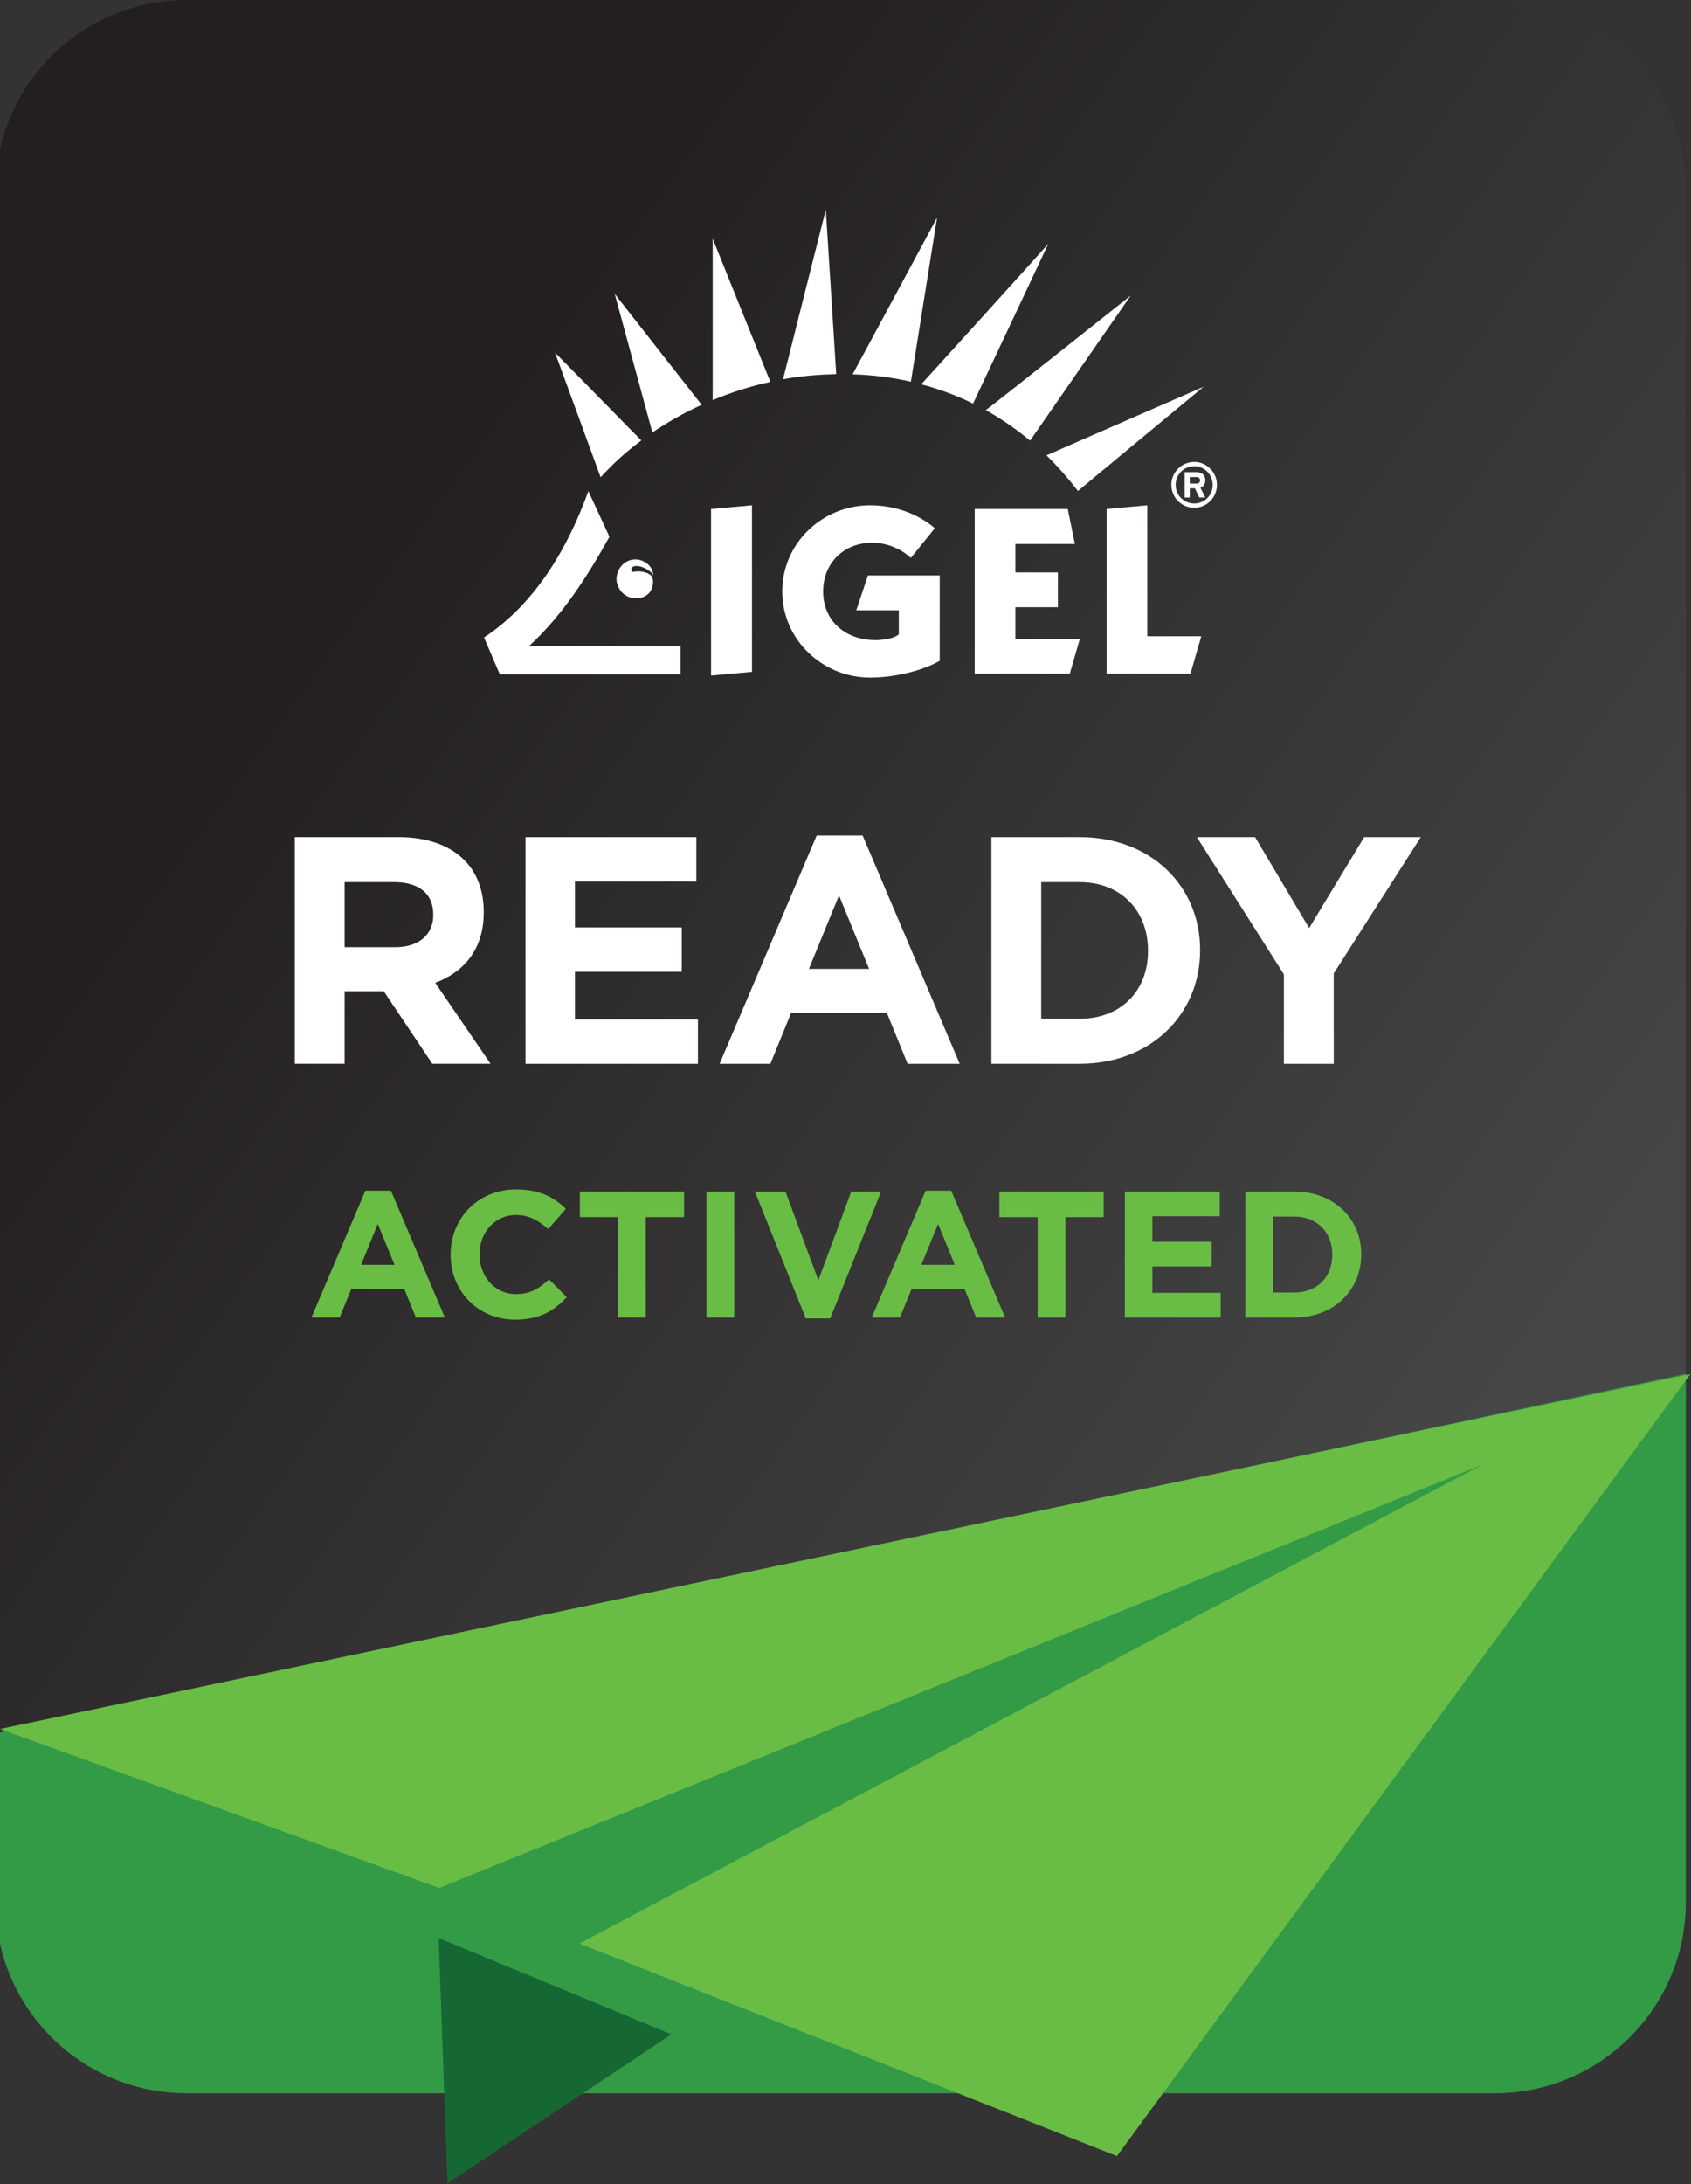
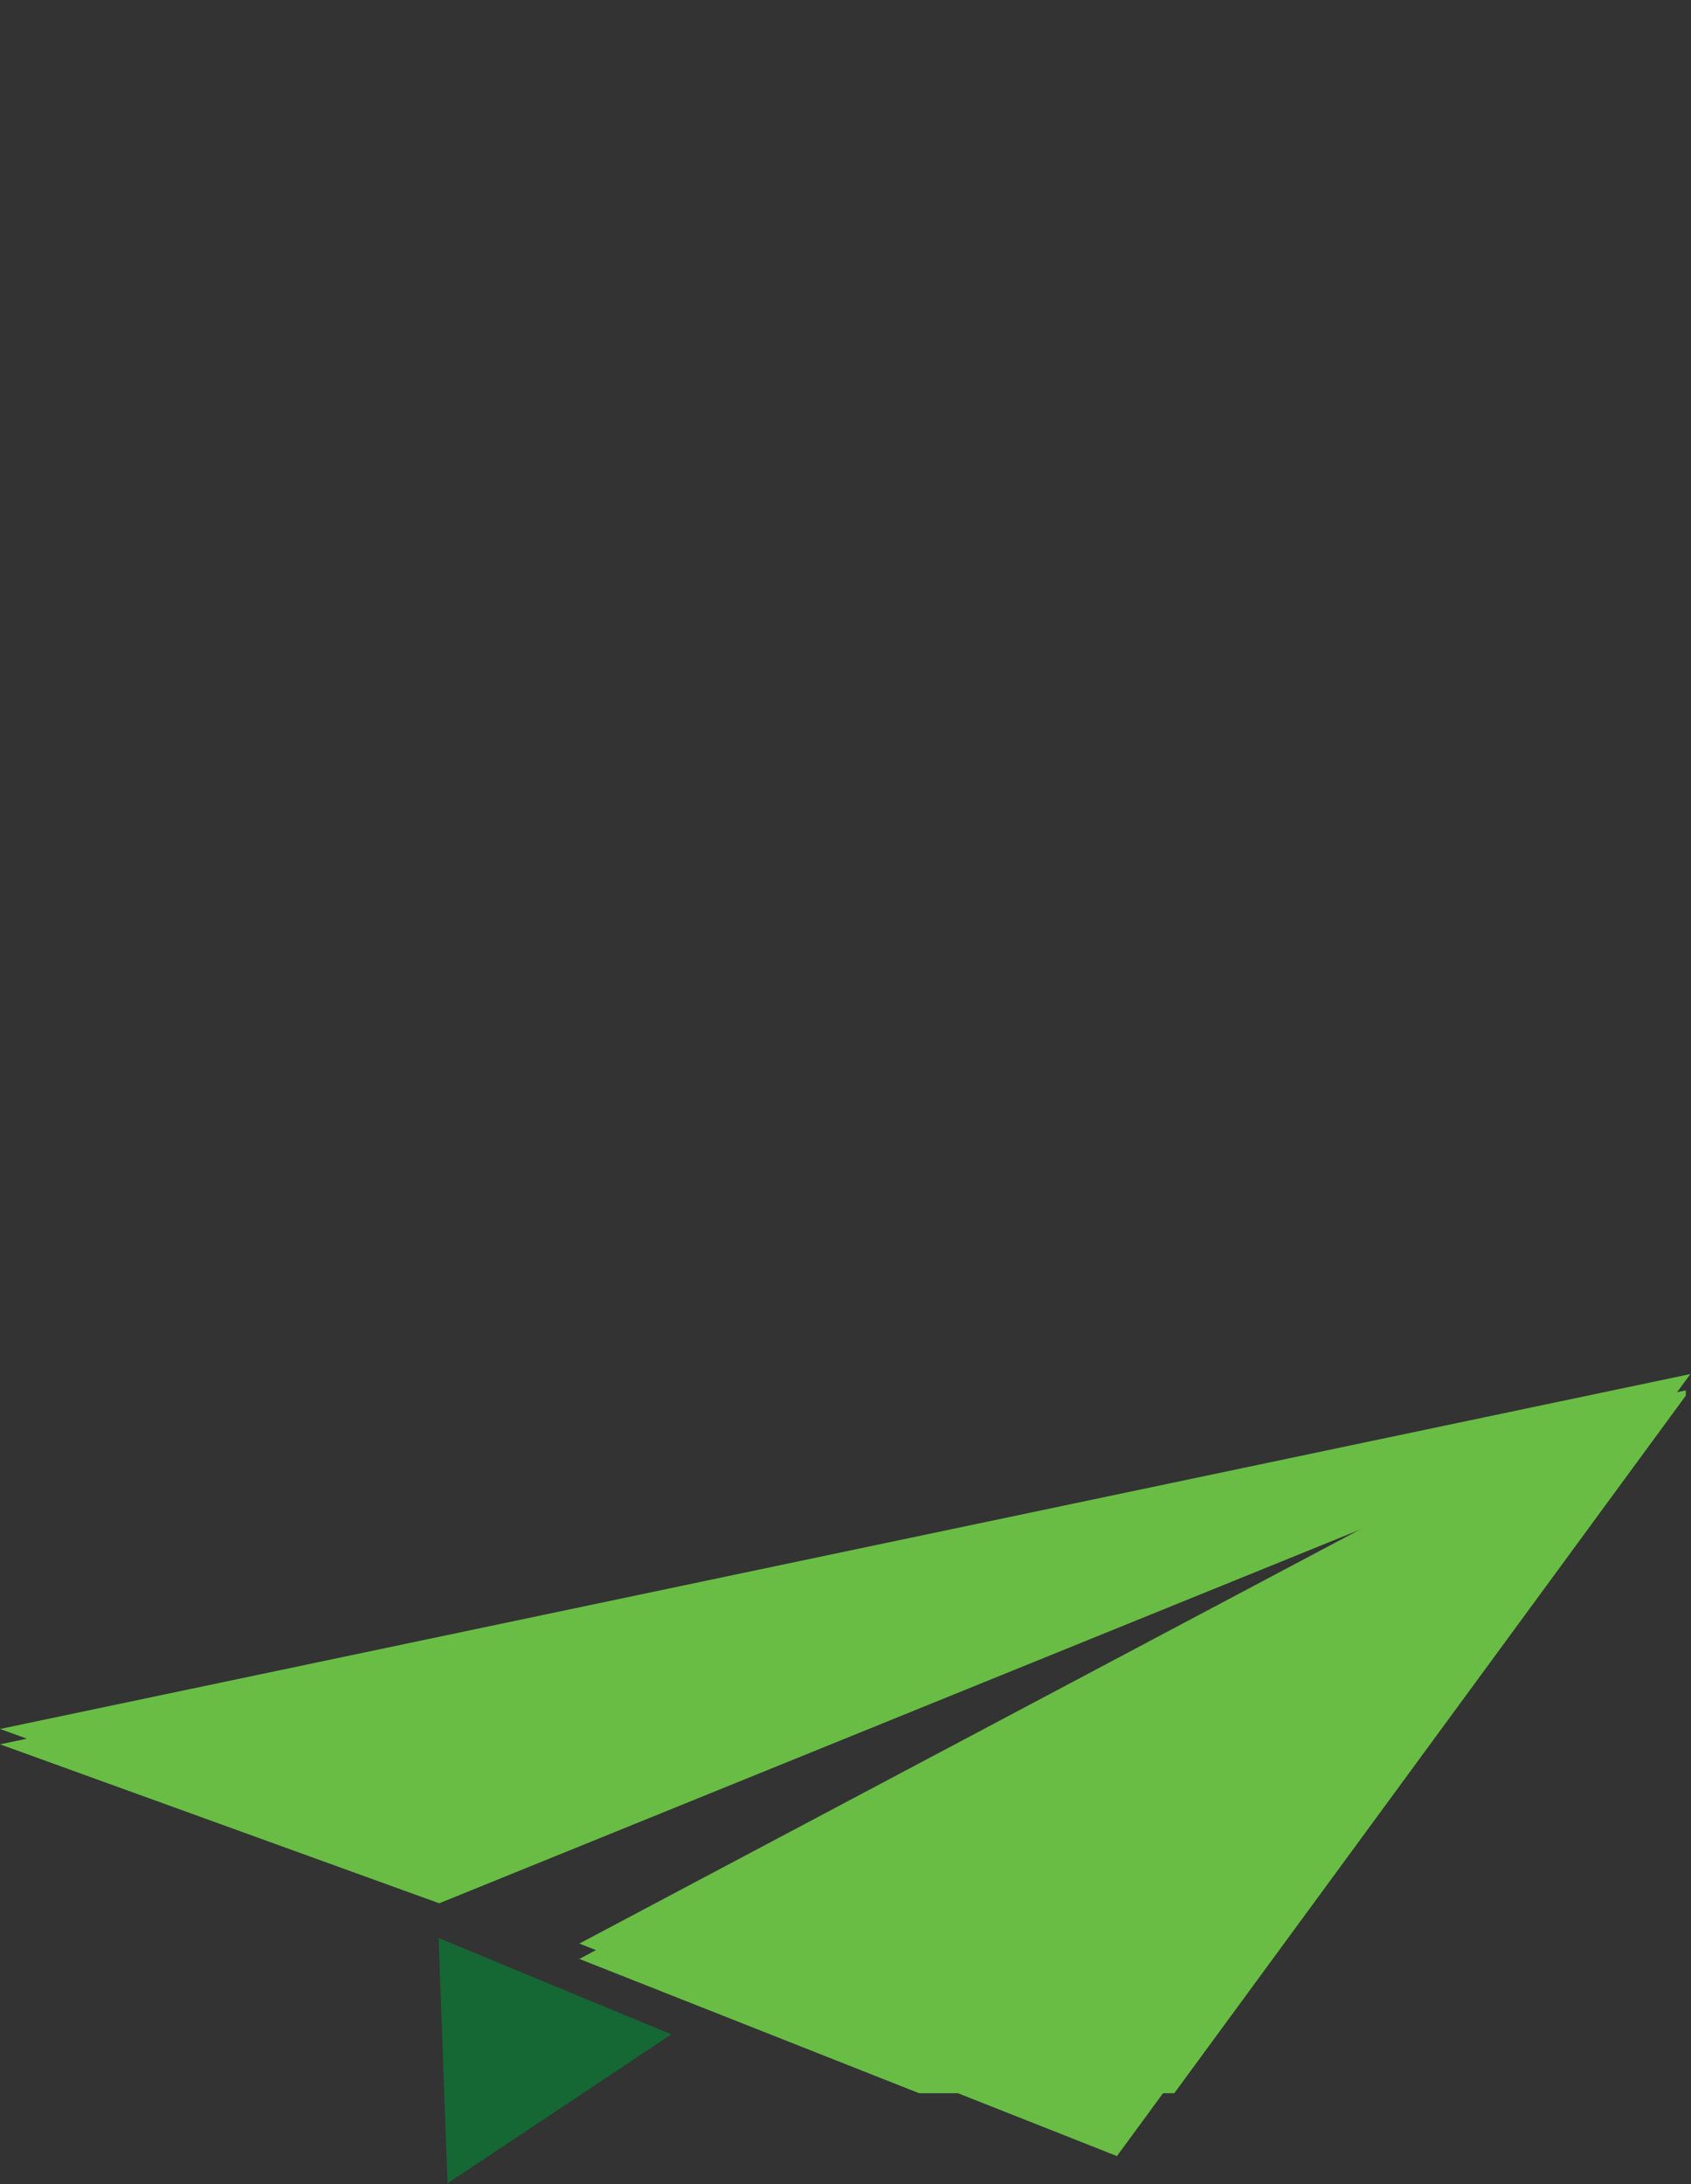
<svg xmlns="http://www.w3.org/2000/svg" clip-rule="evenodd" fill-rule="evenodd" stroke-linejoin="round" stroke-miterlimit="2" viewBox="0 0 588 759">
  <rect x="0" y="0" width="588" height="759" fill="#333333" stroke="none" />
  <linearGradient id="a" gradientTransform="matrix(-95.787 -71.033 71.033 -95.787 161.41 190.728)" gradientUnits="userSpaceOnUse" x1="0" x2="1" y1="0" y2="0">
    <stop offset="0" stop-color="#464647" />
    <stop offset="1" stop-color="#231f20" />
  </linearGradient>
  <clipPath id="b">
    <path clip-rule="evenodd" d="m166.414 241.528h-109.169c-8.804 0-15.942-7.138-15.942-15.943v-142.681c0-8.804 7.138-15.942 15.942-15.942h109.169c8.804 0 15.942 7.138 15.942 15.942v142.681c0 8.805-7.138 15.943-15.942 15.943z" />
  </clipPath>
  <clipPath id="c">
    <path clip-rule="evenodd" d="m166.414 241.528h-109.169c-8.804 0-15.942-7.138-15.942-15.943v-142.681c0-8.804 7.138-15.942 15.942-15.942h109.169c8.804 0 15.942 7.138 15.942 15.942v142.681c0 8.805-7.138 15.943-15.942 15.943z" />
  </clipPath>
  <clipPath id="d">
    <path clip-rule="evenodd" d="m41.686 66.962h141.053v174.566h-141.053z" />
  </clipPath>
  <clipPath id="e">
-     <path clip-rule="evenodd" d="m166.414 241.528h-109.169c-8.804 0-15.942-7.138-15.942-15.943v-142.681c0-8.804 7.138-15.942 15.942-15.942h109.169c8.804 0 15.942 7.138 15.942 15.942v142.681c0 8.805-7.138 15.943-15.942 15.943z" />
-   </clipPath>
+     </clipPath>
  <g transform="matrix(4.167 0 0 4.167 -173.692 -279.008)">
    <g clip-path="url(#b)">
      <path d="m41.686 212.431 141.053-29.599-47.851 65.219-44.86-17.722 75.34-39.938-87.033 35.298z" fill="#69bd45" fill-rule="nonzero" />
    </g>
    <g clip-path="url(#c)">
      <g clip-path="url(#d)">
-         <path d="m41.686 66.962h140.67v174.566h-140.67z" fill="url(#a)" fill-rule="nonzero" />
+         <path d="m41.686 66.962h140.67h-140.67z" fill="url(#a)" fill-rule="nonzero" />
      </g>
    </g>
    <g fill-rule="nonzero">
      <g clip-path="url(#e)">
        <path d="m182.739 241.528h-141.053v-30.09l141.053-29.988z" fill="#339a46" />
        <g fill="#fff">
          <path d="m66.281 155.672h4.158v-6.048h3.267l4.05 6.048h4.86l-4.617-6.75c2.403-.891 4.05-2.808 4.05-5.859v-.054c0-1.782-.567-3.267-1.62-4.32-1.242-1.242-3.105-1.917-5.508-1.917h-8.64zm4.158-9.72v-5.427h4.131c2.025 0 3.267.918 3.267 2.7v.054c0 1.593-1.161 2.673-3.186 2.673z" />
          <path d="m85.532 155.673h14.391v-3.699h-10.26v-3.969h8.91v-3.699h-8.91v-3.834h10.125v-3.699h-14.256z" />
          <path d="m101.732 155.673h4.239l1.728-4.239h7.992l1.728 4.239h4.347l-8.1-19.035h-3.834zm7.452-7.911 2.511-6.129 2.511 6.129z" />
          <path d="m124.412 155.673h7.371c5.94 0 10.044-4.131 10.044-9.45v-.054c0-5.319-4.104-9.396-10.044-9.396h-7.371zm7.371-15.147c3.402 0 5.697 2.349 5.697 5.697v.054c0 3.348-2.295 5.643-5.697 5.643h-3.213v-11.394z" />
          <path d="m148.82 155.673h4.158v-7.533l7.263-11.367h-4.725l-4.59 7.587-4.509-7.587h-4.86l7.263 11.448z" />
          <path d="m129.007 104.933c-.015 0 13.091-5.717 13.107-5.717 0 0-10.478 8.67-10.478 8.688-.735-.957-1.603-1.964-2.629-2.971z" />
-           <path d="m123.939 101.161c0 .052 12.084-9.539 12.1-9.556l-8.397 12.1c-1.092-.906-2.321-1.776-3.703-2.544z" />
          <path d="m118.631 99.028-.068-.034c.018 0 10.599-11.673 10.599-11.707 0 .017-6.28 13.329-6.28 13.329-1.281-.632-2.698-1.179-4.251-1.588z" />
          <path d="m112.83 98.175s7.048-13.056 7.048-13.072c0 0-2.185 13.705-2.185 13.686-1.502-.341-3.124-.563-4.863-.614z" />
          <path d="m110.594 84.437.87 13.722c-.119 0-.239 0-.359.016-1.399.034-2.764.171-4.078.41 0-.034 3.567-14.148 3.567-14.148z" />
          <path d="m101.155 100.326v-13.466l4.813 11.948c-1.689.357-3.293.886-4.813 1.518z" />
          <path d="m96.121 103.022-3.14-11.553s7.236 9.232 7.252 9.248c-1.501.683-2.866 1.468-4.112 2.305z" />
          <path d="m92.52 106.008c-.052.052-.103.104-.154.155-.187.187-.375.391-.563.597 0-.017-3.806-10.393-3.806-10.393.018 0 7.168 7.302 7.203 7.321-1.007.75-1.894 1.518-2.68 2.32z" />
          <path d="m92.434 111.488c.018.05.034.1.069.153l.033.085c-1.826 3.276-3.873 6.502-6.723 9.131h12.663v2.337h-15.087s-1.315-3.055-1.315-3.071c4.318-2.852 7.016-7.527 8.705-12.203z" />
          <path d="m93.919 116.624c-.494-.307-.613-.632-.75-1.041-.223-.854.46-2.099 1.74-1.962.667.101 1.281.647 1.281 1.313-.274-.581-1.69-1.108-1.827-.513-.034.154.12.257.222.224.341-.104 1.279 0 1.501.426.171.29.104.886-.17 1.262-.478.616-1.416.649-1.997.291z" />
          <path d="m101.018 109.405v13.891l3.415-.306v-13.892z" />
          <path d="m119.69 111.008c-1.435-1.227-3.379-1.91-5.394-1.91-4.01 0-7.337 3.174-7.337 7.184 0 3.994 3.327 7.185 7.337 7.185 2.082 0 4.421-.596 5.803-1.399v-7.118h-5.989l-.974 2.903h3.551v1.997c-.393.392-1.434.494-1.964.494-2.371 0-4.351-1.502-4.351-4.062 0-2.372 1.724-4.062 4.096-4.062 1.176 0 2.337.461 3.225 1.265z" />
          <path d="m130.953 123.142.839-2.9h-5.377v-2.645h3.548v-2.902h-3.548v-2.372h4.965l-.597-2.918h-7.764v13.737z" />
          <path d="m141.023 123.142.903-3.122h-4.505v-10.922l-3.396.307v13.737z" />
          <path d="m141.818 107.015c0 .189-.102.274-.29.274h-.562v-.546h.562c.188 0 .29.086.29.272zm.444 1.434-.41-.819c.273-.102.41-.308.41-.631 0-.445-.324-.667-.734-.667h-.989v2.117h.427v-.768h.424l.376.768zm-.922.496c-.87 0-1.553-.683-1.553-1.554 0-.854.683-1.554 1.553-1.554.854 0 1.537.7 1.537 1.554 0 .871-.683 1.554-1.537 1.554zm0 .358c1.041 0 1.894-.854 1.894-1.912 0-1.041-.853-1.911-1.894-1.911-1.059 0-1.911.87-1.911 1.911 0 1.058.852 1.912 1.911 1.912z" />
        </g>
        <path d="m67.673 176.832h2.355l.96-2.355h4.44l.96 2.355h2.415l-4.5-10.575h-2.13zm4.14-4.395 1.395-3.405 1.395 3.405z" fill="#69bd45" />
        <path d="m84.668 177.013c2.025 0 3.225-.72 4.305-1.875l-1.47-1.485c-.825.75-1.56 1.23-2.76 1.23-1.8 0-3.045-1.5-3.045-3.3v-.03c0-1.8 1.275-3.27 3.045-3.27 1.05 0 1.875.45 2.685 1.185l1.47-1.695c-.975-.96-2.16-1.62-4.14-1.62-3.225 0-5.475 2.445-5.475 5.43v.03c0 3.015 2.295 5.4 5.385 5.4z" fill="#69bd45" />
        <path d="m93.263 176.833h2.31v-8.37h3.195v-2.13h-8.7v2.13h3.195z" fill="#69bd45" />
        <path d="m100.643 166.333h2.31v10.5h-2.31z" fill="#69bd45" />
        <path d="m108.923 176.908h2.04l4.245-10.575h-2.49l-2.745 7.395-2.745-7.395h-2.55z" fill="#69bd45" />
        <path d="m114.428 176.833h2.355l.96-2.355h4.44l.96 2.355h2.415l-4.5-10.575h-2.13zm4.14-4.395 1.395-3.405 1.395 3.405z" fill="#69bd45" />
-         <path d="m128.273 176.833h2.31v-8.37h3.195v-2.13h-8.7v2.13h3.195z" fill="#69bd45" />
        <path d="m135.548 176.833h7.995v-2.055h-5.7v-2.205h4.95v-2.055h-4.95v-2.13h5.625v-2.055h-7.92z" fill="#69bd45" />
-         <path d="m145.598 176.833h4.095c3.3 0 5.58-2.295 5.58-5.25v-.03c0-2.955-2.28-5.22-5.58-5.22h-4.095zm4.095-8.415c1.89 0 3.165 1.305 3.165 3.165v.03c0 1.86-1.275 3.135-3.165 3.135h-1.785v-6.33z" fill="#69bd45" />
      </g>
      <path d="m41.686 211.151 141.053-29.599-47.851 65.219-44.86-17.723 75.34-39.937-87.033 35.298z" fill="#69bd45" />
      <path d="m78.287 228.587 19.42 8.031-18.683 12.433z" fill="#156734" />
    </g>
  </g>
</svg>